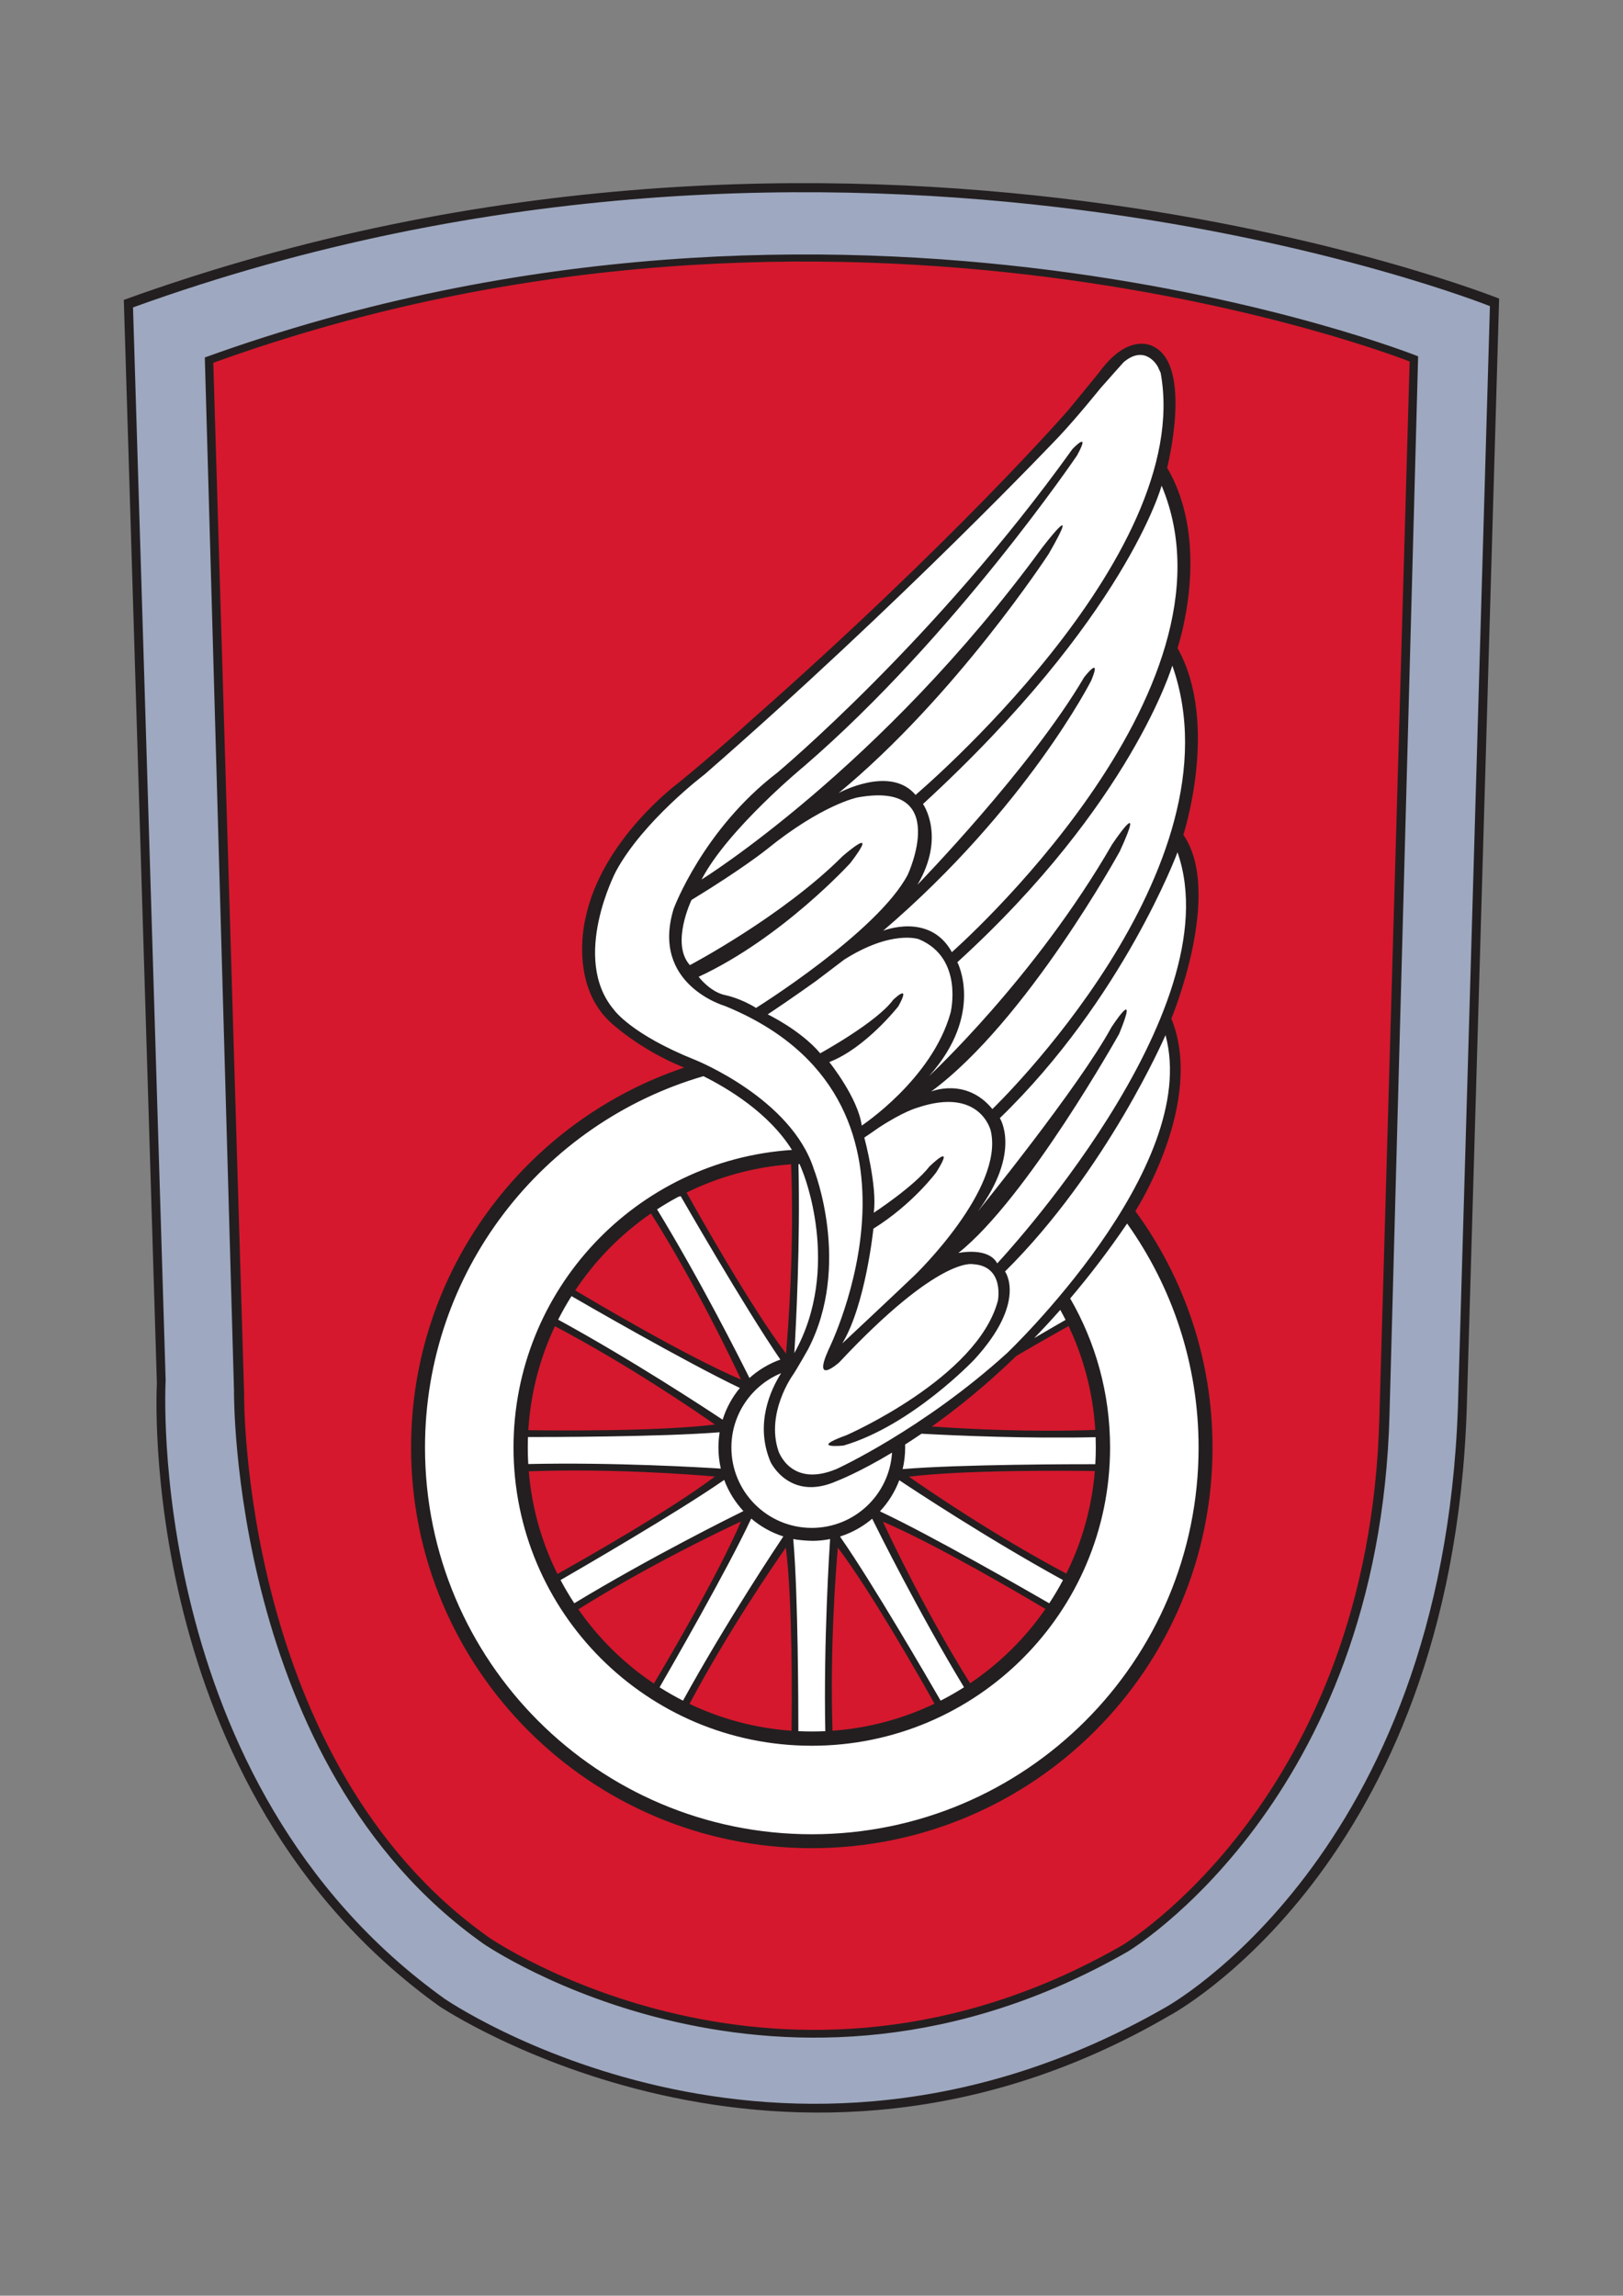
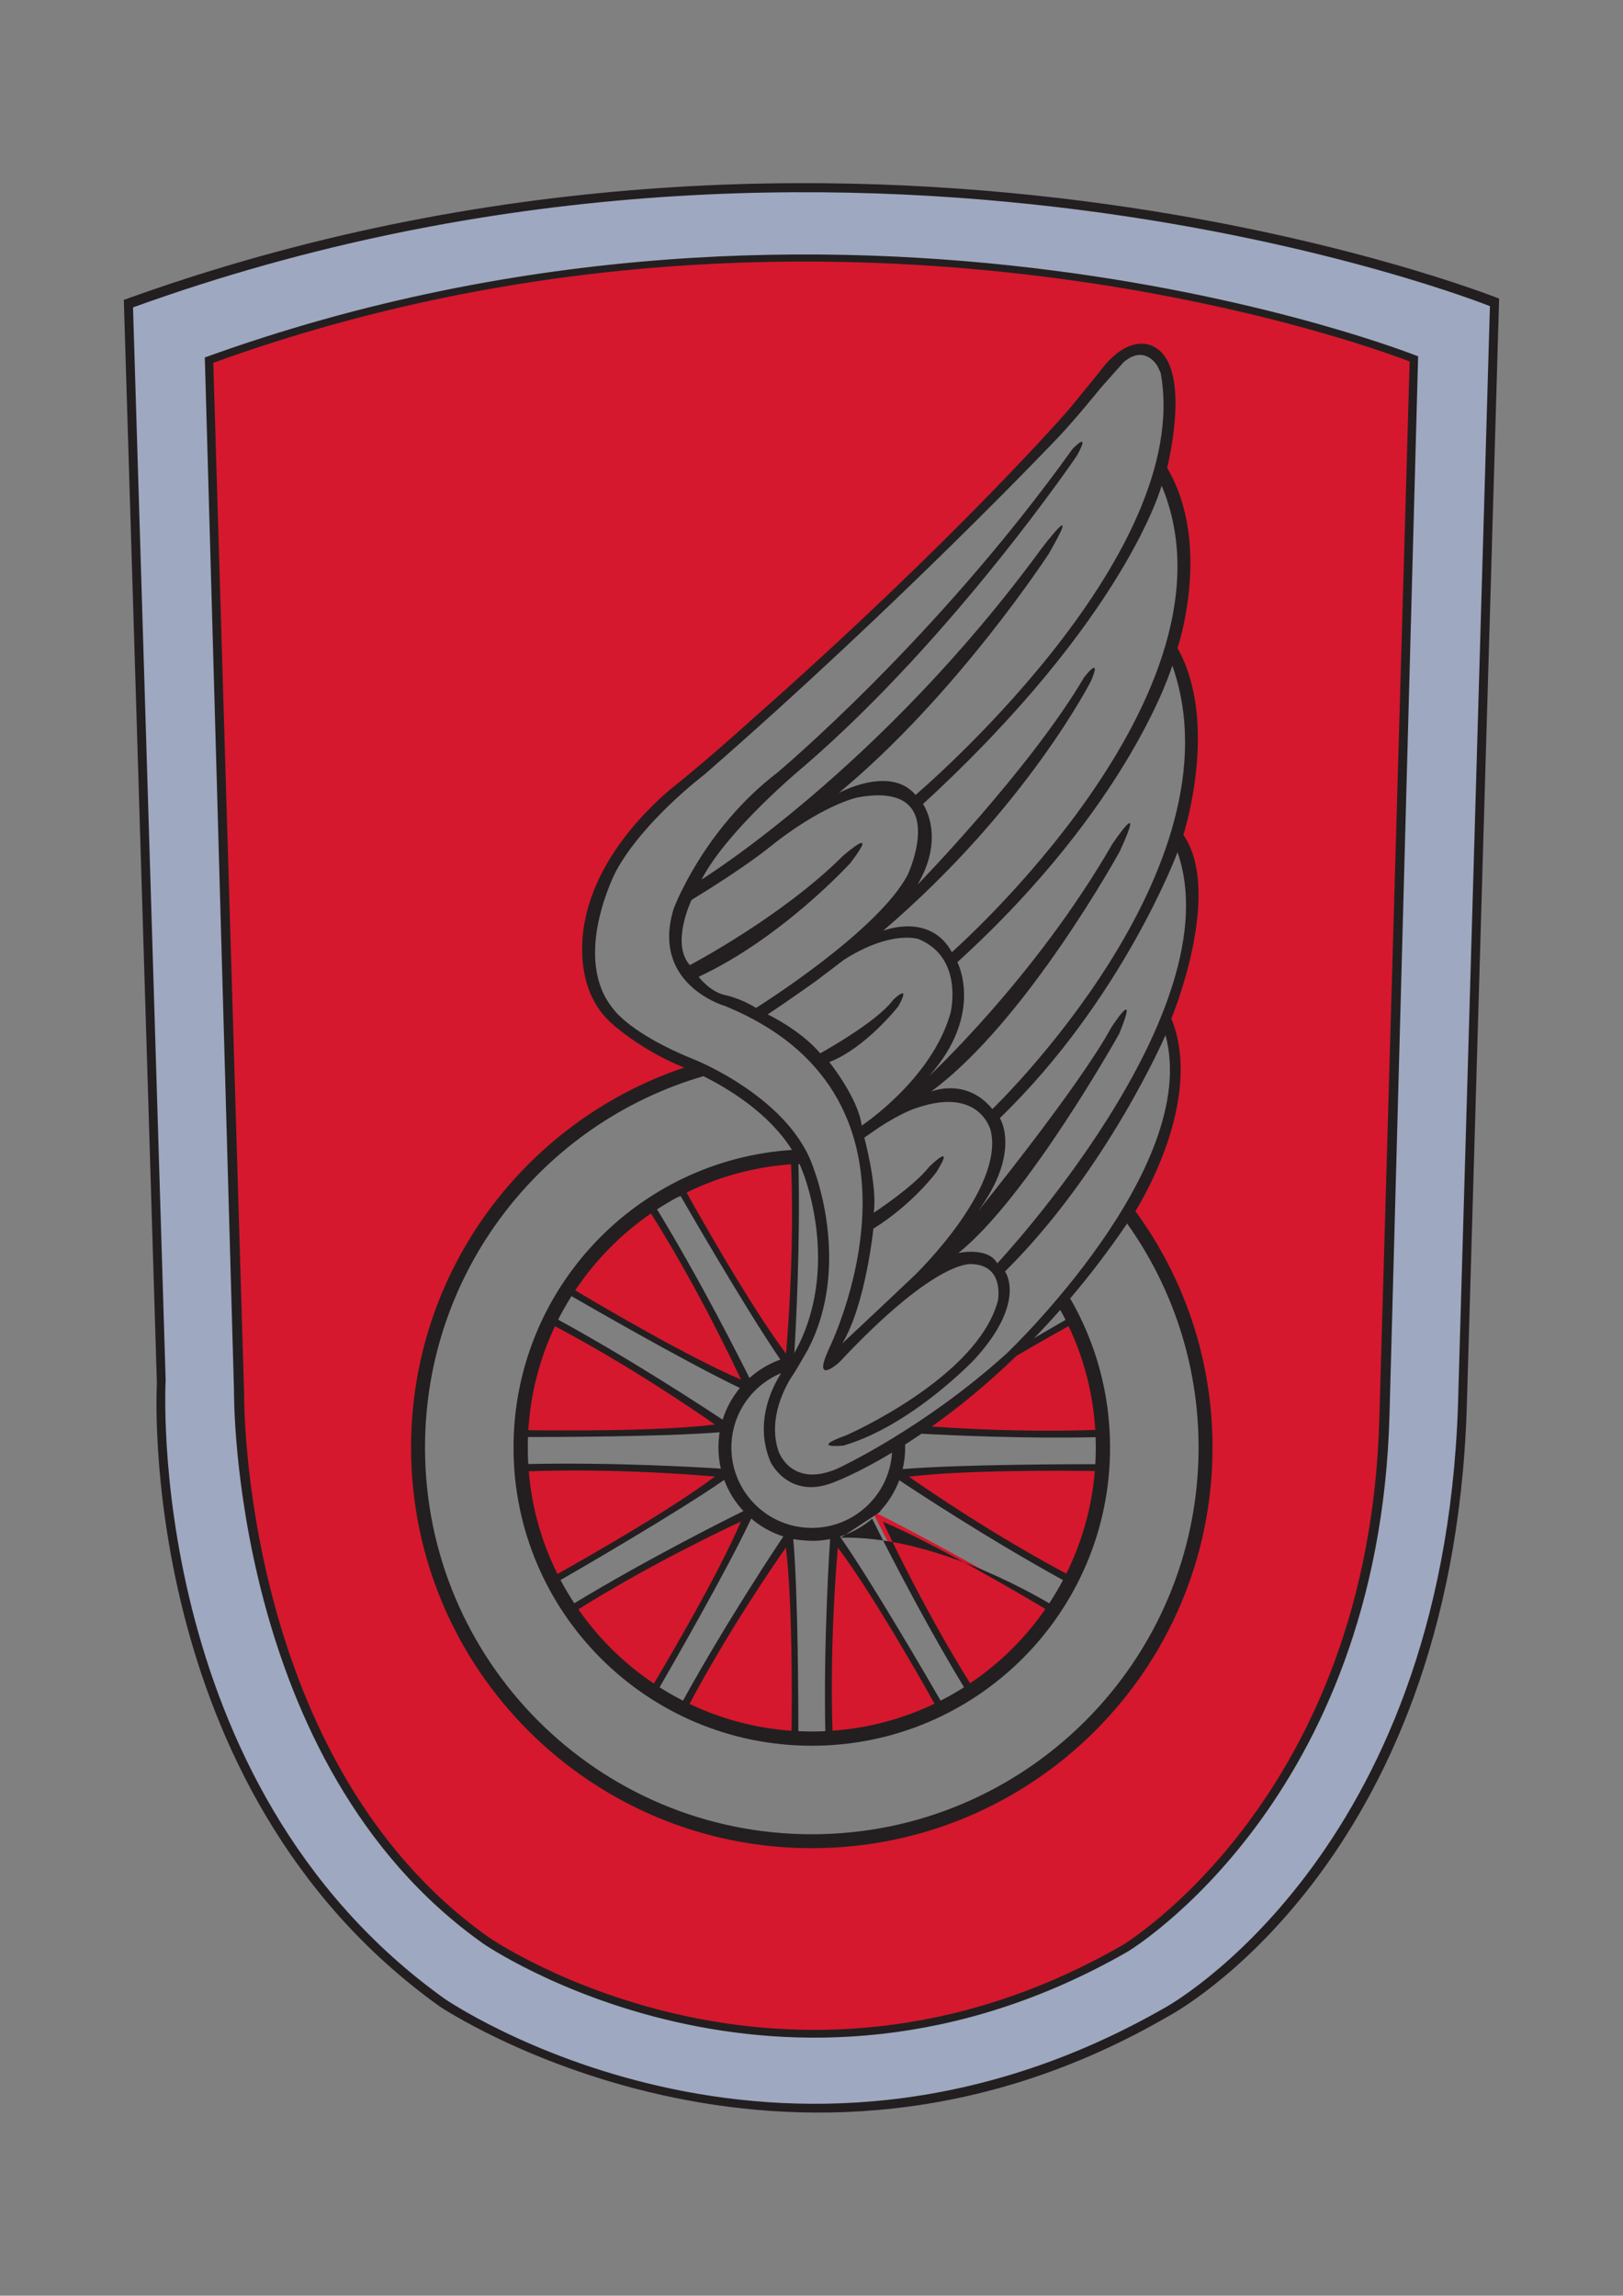
<svg xmlns="http://www.w3.org/2000/svg" version="1.1" width="595.22pt" height="842pt" viewBox="0 0 595.22 842">
  <rect x="0" y="0" width="595.22" height="842" fill="#808080" stroke="none" />
  <g enable-background="new">
-     <path transform="matrix(1,0,0,-1,47.153,111.281)" d="M 0 0 L 12.045 -395.338 C 12.045 -395.338 3.542 -543.62 115.009 -623.299 C 115.009 -623.299 238.286 -708.167 380.925 -626.601 C 380.925 -626.601 483.418 -570.966 489.086 -405.003 L 500.893 .471 C 500.893 .471 263.79 95.238 0 0 " fill="#ffffff" />
    <path transform="matrix(1,0,0,-1,47.153,111.281)" d="M 0 0 L 12.045 -395.338 C 12.045 -395.338 3.542 -543.62 115.009 -623.299 C 115.009 -623.299 238.286 -708.167 380.925 -626.601 C 380.925 -626.601 483.418 -570.966 489.086 -405.003 L 500.893 .471 C 500.893 .471 263.79 95.238 0 0 Z M 29.402 -20.631 C 261.381 62.972 471.493 -20.152 471.493 -20.152 L 460.309 -408.923 C 456.668 -549.097 365.19 -603.445 365.19 -603.445 C 239.752 -675.046 131.343 -600.548 131.343 -600.548 C 39.284 -535.727 40.794 -400.439 40.794 -400.439 L 29.402 -20.631 " fill="#9ea8c0" />
    <path transform="matrix(1,0,0,-1,403.944,538.184)" d="M 0 0 C -1.009 -14.948 -5.104 -29.049 -11.651 -41.673 C -39.573 -26.021 -66.077 -8.884 -76.736 -1.866 C -53.581 -.291 -15.601 -.036 0 0 Z M -17.87 -52.148 C -25.866 -64.013 -36.187 -74.181 -48.183 -81.996 C -64.035 -55.244 -77.989 -28.126 -84.075 -16.035 C -63.551 -26.145 -31.874 -44.116 -17.87 -52.148 Z M -58.906 -88.123 C -71.453 -94.359 -85.403 -98.198 -100.159 -99.028 C -100.54 -67.64 -99.02 -36.787 -98.26 -23.658 C -85.598 -42.594 -67.356 -73.594 -58.906 -88.123 Z M -112.361 -99.03 C -127.137 -98.19 -141.105 -94.335 -153.662 -88.074 C -139.729 -64.04 -121.542 -35.375 -114.191 -23.706 C -112.688 -46.478 -112.408 -82.745 -112.361 -99.03 Z M -164.191 -82.053 C -176.278 -74.19 -186.671 -63.941 -194.7 -51.973 C -167.511 -35.811 -139.75 -21.574 -128.175 -15.761 C -138.144 -36.526 -155.984 -68.008 -164.191 -82.053 Z M -200.879 -41.515 C -207.385 -28.915 -211.455 -14.852 -212.453 .054 C -180.724 .473 -149.385 -1.057 -135.886 -1.836 C -154.901 -14.604 -186.96 -33.43 -200.879 -41.515 Z M -212.581 12.369 C -211.869 27.479 -208.006 41.762 -201.636 54.581 C -173.072 38.666 -145.701 20.915 -135.56 14.224 C -158.966 12.673 -196.625 12.409 -212.581 12.369 Z M -195.728 64.961 C -187.767 77.285 -177.331 87.86 -165.122 95.982 C -148.666 68.403 -134.091 40.012 -128.086 28.063 C -149.085 38.325 -182.992 57.638 -195.728 64.961 Z M -154.545 102.169 C -141.715 108.714 -127.386 112.74 -112.205 113.581 C -111.71 81.298 -113.305 49.111 -114.079 35.817 C -127.28 55.506 -146.801 88.822 -154.545 102.169 Z M -10.689 54.324 C -4.362 41.499 -.539 27.219 .138 12.119 C -25.899 11.753 -51.751 12.734 -67.454 13.52 C -50.397 26.021 -43.273 32.083 -34.025 40.605 C -24.451 46.311 -15.928 51.285 -10.689 54.324 Z M -327.389 406.272 C -95.41 489.875 114.702 406.751 114.702 406.751 L 103.518 17.98 C 99.876 -122.194 8.399 -176.542 8.399 -176.542 C -117.039 -248.143 -225.448 -173.645 -225.448 -173.645 C -317.507 -108.823 -315.997 26.464 -315.997 26.464 L -327.389 406.272 Z M -11.204 385.615 C -11.204 385.615 -53.75 338.308 -127.683 272.319 C -127.683 272.319 -139.99 261.082 -153.722 249.846 C -153.722 249.846 -180.84 230.11 -186.726 200.862 C -186.726 200.862 -192.44 177.581 -178.764 164.466 C -178.764 164.466 -168.063 154.301 -151.476 147.702 C -151.476 147.702 -149.79 147.085 -147.066 145.85 C -206.949 128.23 -250.667 72.862 -250.667 7.274 C -250.667 -72.499 -185.998 -137.168 -106.225 -137.168 C -26.452 -137.168 38.217 -72.499 38.217 7.274 C 38.217 39.555 27.625 69.36 9.73 93.409 C 10.225 94.151 10.72 94.889 11.214 95.641 C 11.214 95.641 36.323 133.379 23.838 164.057 C 23.838 164.057 42.53 209.171 27.787 230.573 C 27.787 230.573 41.179 271.476 25.722 299.062 C 25.722 299.062 38.371 336.614 21.724 364.913 C 21.724 364.913 31.205 402.432 18.499 408.516 C 18.499 408.516 11.03 414.509 -.027 399.289 L -11.204 385.615 " fill="#d5182d" />
-     <path transform="matrix(1,0,0,-1,45.408,109.996)" d="M 0 0 L 12.127 -397.372 C 12.127 -397.372 3.567 -545.523 115.811 -625.901 C 115.811 -625.901 242.917 -711.274 383.579 -629.23 C 383.579 -629.23 486.786 -574.537 492.493 -407.121 L 504.383 .476 C 504.383 .476 265.627 96.073 0 0 Z M 3.376 -2.756 C 265.447 92.03 501.007 -2.287 501.007 -2.287 L 489.277 -405.835 C 483.645 -571.01 381.819 -626.38 381.819 -626.38 C 240.109 -707.559 117.636 -623.094 117.636 -623.094 C 6.895 -543.794 15.342 -396.217 15.342 -396.217 L 3.376 -2.756 Z M 29.706 -21.114 L 40.406 -400.046 C 40.406 -400.046 38.881 -537.201 131.875 -602.917 C 131.875 -602.917 241.387 -678.442 368.102 -605.854 C 368.102 -605.854 460.508 -550.755 464.187 -408.647 L 474.677 -20.695 C 474.677 -20.695 264.044 63.643 29.706 -21.114 Z M 32.817 -23.068 C 263.043 60.201 471.567 -22.591 471.567 -22.591 L 460.467 -409.808 C 456.853 -549.422 366.067 -603.553 366.067 -603.553 C 241.577 -674.868 133.988 -600.668 133.988 -600.668 C 42.625 -536.105 44.123 -401.358 44.123 -401.358 L 32.817 -23.068 Z M 305.698 -242.917 C 305.698 -242.917 315.686 -261.823 295.354 -284.651 C 295.354 -284.651 334.233 -248.625 362.414 -199.755 C 362.414 -199.755 375.256 -180.494 365.268 -202.252 C 365.268 -202.252 331.024 -264.677 296.067 -290.359 C 296.067 -290.359 308.908 -285.009 318.538 -296.781 C 318.538 -296.781 410.689 -208.317 384.529 -134.122 C 384.529 -134.122 369.549 -184.775 305.698 -242.917 Z M 399.274 -420.914 C 399.274 -502.079 333.475 -567.878 252.31 -567.878 C 171.145 -567.878 105.348 -502.079 105.348 -420.914 C 105.348 -356.111 147.296 -301.113 205.516 -281.569 C 189.001 -274.969 178.354 -264.856 178.354 -264.856 C 163.253 -250.766 169.258 -227.043 169.258 -227.043 C 175.144 -197.794 203.68 -176.926 203.68 -176.926 C 217.412 -165.69 229.719 -154.453 229.719 -154.453 C 304.627 -88.464 346.481 -40.308 346.481 -40.308 L 357.658 -26.634 C 368.715 -11.415 377.634 -17.122 377.634 -17.122 C 392.14 -24.255 382.627 -61.592 382.627 -61.592 C 399.274 -89.891 386.433 -127.701 386.433 -127.701 C 401.89 -155.287 388.573 -196.189 388.573 -196.189 C 403.316 -217.592 384.173 -263.606 384.173 -263.606 C 396.571 -294.07 371.335 -333.672 370.983 -334.221 C 388.769 -358.524 399.274 -388.491 399.274 -420.914 Z M 212.562 -284.722 C 153.57 -301.911 110.46 -356.373 110.46 -420.914 C 110.46 -499.256 173.968 -562.766 252.31 -562.766 C 330.652 -562.766 394.161 -499.256 394.161 -420.914 C 394.161 -390.294 384.45 -361.945 367.951 -338.764 C 361.075 -348.888 354.058 -358.022 347.074 -366.24 C 356.375 -382.325 361.701 -400.997 361.701 -420.913 C 361.701 -481.328 312.725 -530.303 252.31 -530.303 C 191.896 -530.303 142.92 -481.328 142.92 -420.913 C 142.92 -362.944 188.015 -315.516 245.037 -311.772 C 236.539 -298.136 221.392 -289.107 212.562 -284.722 Z M 247.801 -316.918 L 247.416 -317.024 C 248.113 -346.046 246.519 -376.174 245.909 -386.281 C 263.477 -354.888 248.981 -319.788 248.981 -319.788 C 248.625 -318.812 248.228 -317.857 247.801 -316.918 Z M 241.059 -393.651 C 230.355 -398.073 222.823 -408.613 222.823 -420.914 C 222.823 -437.2 236.026 -450.402 252.31 -450.402 C 267.964 -450.402 280.766 -438.205 281.737 -422.796 C 269.323 -430.259 261.466 -433.22 261.466 -433.22 C 244.166 -440.89 237.209 -426.265 237.209 -426.265 C 231.278 -412.338 237.279 -399.626 241.059 -393.651 Z M 296.343 -413.209 C 309.446 -414.137 332.448 -415.324 356.272 -414.46 C 355.443 -400.899 352.016 -388.041 346.486 -376.372 C 343.456 -378.06 336.13 -382.171 327.331 -387.332 C 316.228 -398.084 305.648 -406.593 296.343 -413.209 Z M 333.868 -380.794 C 339.876 -377.273 344.226 -374.766 345.377 -374.104 C 344.754 -372.867 344.107 -371.644 343.437 -370.437 C 340.229 -374.076 337.033 -377.527 333.868 -380.794 Z M 240.779 -388.664 C 227.485 -369.261 204.236 -328.736 204.236 -328.736 L 203.356 -328.966 C 200.687 -330.39 198.088 -331.927 195.564 -333.571 C 211.367 -359.485 225.607 -387.698 229.448 -395.425 C 232.719 -392.49 236.557 -390.174 240.779 -388.664 Z M 225.937 -399.075 C 205.565 -389.358 166.923 -366.981 164.184 -365.392 C 162.422 -368.182 160.789 -371.062 159.293 -374.022 C 186.346 -388.814 213.098 -406.392 219.611 -410.722 C 220.953 -406.412 223.124 -402.467 225.937 -399.075 Z M 218.521 -415.323 C 197.069 -417.067 154.361 -417.081 148.229 -417.073 C 148.181 -418.347 148.152 -419.627 148.152 -420.913 C 148.152 -422.949 148.211 -424.971 148.326 -426.978 C 179.857 -426.279 212.408 -428.232 218.945 -428.654 C 218.37 -426.167 218.067 -423.576 218.067 -420.914 C 218.067 -419.01 218.222 -417.142 218.521 -415.323 Z M 220.186 -432.798 C 203.144 -444.656 167.004 -465.59 160.172 -469.529 C 161.718 -472.453 163.401 -475.292 165.209 -478.043 C 192.924 -461.248 222.814 -446.401 227.23 -444.226 C 224.183 -440.949 221.769 -437.075 220.186 -432.798 Z M 229.986 -447.197 C 221.381 -465.58 200.978 -501.096 196.491 -508.863 C 199.265 -510.627 202.13 -512.261 205.074 -513.762 C 221.077 -484.686 239.992 -456.344 241.875 -453.536 C 237.507 -452.139 233.52 -449.891 230.11 -446.985 L 229.986 -447.197 Z M 245.556 -455.016 C 247.281 -475.082 247.381 -515.568 247.38 -524.954 C 249.014 -525.031 250.658 -525.073 252.31 -525.073 C 253.97 -525.073 255.62 -525.033 257.26 -524.956 C 256.588 -491.611 258.822 -457.486 259.024 -454.498 C 257.03 -454.894 254.975 -455.116 252.873 -455.15 C 250.64 -455.124 248.786 -454.969 246.557 -454.673 C 246.215 -454.615 245.873 -454.552 245.534 -454.484 L 245.556 -455.016 Z M 262.947 -454.003 C 274.523 -470.587 294.977 -505.826 299.556 -513.759 C 302.499 -512.258 305.363 -510.623 308.137 -508.858 C 291.217 -480.889 276.325 -450.828 274.456 -447.031 C 271.616 -449.442 268.378 -451.399 264.854 -452.787 C 264.133 -453.054 263.423 -453.321 262.69 -453.553 L 262.947 -454.003 Z M 277.504 -444.429 C 296.075 -453.123 332.131 -473.857 339.398 -478.056 C 341.206 -475.306 342.888 -472.466 344.434 -469.543 C 316.581 -454.24 289.301 -436.186 284.393 -432.909 C 282.796 -437.178 280.372 -441.045 277.316 -444.31 L 277.504 -444.429 Z M 285.632 -428.834 C 306.664 -427.061 349.393 -427.029 356.286 -427.036 C 356.405 -425.01 356.47 -422.969 356.47 -420.913 C 356.47 -419.647 356.447 -418.387 356.402 -417.132 C 331.138 -417.692 305.217 -416.549 292.546 -415.856 C 290.466 -417.276 288.458 -418.598 286.536 -419.823 C 286.548 -420.185 286.554 -420.549 286.554 -420.914 C 286.554 -423.64 286.235 -426.292 285.632 -428.834 Z M 242.854 -386.475 C 243.641 -377.517 245.924 -347.846 244.724 -317.034 C 231.044 -318.019 218.098 -321.648 206.39 -327.41 C 209.874 -333.682 229.482 -368.687 242.854 -386.475 Z M 226.338 -395.996 C 222.547 -387.861 209.729 -361.106 193.328 -335.067 C 182.373 -342.609 172.932 -352.195 165.557 -363.274 C 172.523 -367.445 206.204 -387.423 226.338 -395.996 Z M 216.793 -412.497 C 209.474 -407.369 185.185 -390.738 158.113 -376.432 C 152.586 -388.112 149.168 -400.985 148.35 -414.56 C 157.562 -414.698 195.53 -415.084 216.793 -412.497 Z M 216.782 -431.562 C 207.939 -430.785 178.904 -428.55 148.514 -429.647 C 149.63 -443.083 153.297 -455.794 159.028 -467.296 C 167.849 -462.369 199.989 -444.185 216.782 -431.562 Z M 226.302 -448.078 C 218.305 -451.804 192.317 -464.254 166.701 -480.255 C 174.144 -490.972 183.548 -500.225 194.395 -507.494 C 199.887 -498.274 218.195 -467.118 226.302 -448.078 Z M 242.804 -457.623 C 237.762 -464.818 221.601 -488.418 207.462 -514.939 C 218.933 -520.42 231.561 -523.867 244.883 -524.806 C 245.03 -513.801 245.286 -478.023 242.804 -457.623 Z M 261.868 -457.634 C 261.101 -466.371 258.909 -494.812 259.915 -524.799 C 273.231 -523.838 285.853 -520.372 297.313 -514.872 C 292.001 -505.376 274.257 -474.114 261.868 -457.634 Z M 278.384 -448.113 C 282.095 -456.078 294.457 -481.885 310.363 -507.399 C 321.187 -500.117 330.571 -490.857 337.994 -480.136 C 329.025 -474.789 297.56 -456.278 278.384 -448.113 Z M 287.929 -431.612 C 295.161 -436.68 318.967 -452.98 345.653 -467.17 C 351.363 -455.673 355.01 -442.97 356.111 -429.546 C 346.47 -429.405 308.999 -429.048 287.929 -431.612 Z M 321.274 -300.109 C 321.274 -300.109 329.359 -312.476 313.189 -334.353 C 313.189 -334.353 350.286 -288.695 362.176 -266.817 C 362.176 -266.817 372.64 -250.645 365.031 -269.195 C 365.031 -269.195 331.262 -329.598 306.055 -349.573 C 306.055 -349.573 316.993 -347.195 320.322 -353.378 C 320.322 -353.378 406.884 -261.11 386.433 -202.61 C 386.433 -202.61 366.457 -256.353 321.274 -300.109 Z M 271.573 -307.244 C 271.573 -307.244 276.448 -325.317 275.02 -334.829 C 275.02 -334.829 289.765 -325.199 295.472 -317.826 C 295.472 -317.826 305.341 -308.194 297.969 -319.966 C 297.969 -319.966 289.407 -331.619 274.901 -340.655 C 274.901 -340.655 272.049 -368.598 263.487 -382.747 C 263.487 -382.747 281.916 -365.507 290.121 -357.658 C 290.121 -357.658 322.939 -326.03 317.945 -304.747 C 317.945 -304.747 314.141 -288.457 290.954 -296.305 C 290.954 -296.305 285.96 -297.613 276.566 -303.794 C 276.566 -303.794 274.069 -305.578 271.573 -307.244 Z M 236.14 -262.061 C 236.14 -262.061 248.149 -267.768 255.403 -276.33 C 255.403 -276.33 276.21 -264.915 282.155 -256.709 C 282.155 -256.709 289.051 -250.051 284.057 -259.088 C 284.057 -259.088 272.048 -274.427 258.731 -279.54 C 258.731 -279.54 269.314 -292.738 270.622 -302.844 C 270.622 -302.844 296.424 -285.841 303.201 -261.466 C 303.201 -261.466 308.195 -241.372 291.548 -234.475 C 291.548 -234.475 281.678 -230.907 264.201 -241.966 C 264.201 -241.966 258.731 -246.129 253.856 -249.815 C 253.856 -249.815 244.581 -256.472 236.14 -262.061 Z M 208.198 -220.088 C 208.198 -220.088 200.47 -236.141 207.604 -243.988 C 207.604 -243.988 241.491 -226.153 263.606 -204.036 C 263.606 -204.036 277.875 -191.552 266.46 -206.533 C 266.46 -206.533 241.491 -234 210.814 -248.269 C 210.814 -248.269 215.094 -253.975 220.802 -255.046 C 220.802 -255.046 226.153 -256.115 231.86 -259.683 C 231.86 -259.683 276.449 -231.86 287.506 -210.814 C 287.506 -210.814 303.677 -176.094 268.957 -182.515 C 268.957 -182.515 255.997 -185.13 235.783 -201.538 C 235.783 -201.538 227.103 -208.555 208.198 -220.088 Z M 379.179 -24.435 C 379.179 -24.435 374.72 -16.052 366.694 -22.83 C 366.694 -22.83 361.344 -28.774 358.134 -32.46 C 358.134 -32.46 349.215 -43.519 342.795 -50.297 C 342.795 -50.297 285.366 -110.936 212.954 -174.072 C 212.954 -174.072 190.482 -191.075 180.493 -209.565 C 180.493 -209.565 163.727 -241.492 179.78 -260.397 C 179.78 -260.397 185.963 -269.314 209.566 -278.766 C 209.566 -278.766 244.819 -292.856 253.084 -318.897 C 253.084 -318.897 266.995 -354.032 250.944 -384.887 C 250.944 -384.887 246.842 -392.2 245.237 -394.518 C 245.237 -394.518 235.426 -408.251 240.064 -422.162 C 240.064 -422.162 244.522 -435.896 261.466 -428.761 C 261.466 -428.761 293.035 -414.315 323.889 -386.314 C 323.889 -386.314 395.232 -318.539 382.034 -269.67 C 382.034 -269.67 360.631 -319.252 323.176 -356.35 C 323.176 -356.35 331.381 -367.408 311.941 -388.632 C 311.941 -388.632 289.052 -412.829 263.963 -420.201 C 263.963 -420.201 250.765 -421.567 265.032 -416.396 C 265.032 -416.396 313.07 -395.41 320.561 -367.051 C 320.561 -367.051 323.058 -354.329 311.405 -353.676 C 311.405 -353.676 299.04 -350.524 262.358 -389.703 C 262.358 -389.703 252.37 -398.62 258.433 -385.064 C 258.433 -385.064 304.271 -293.213 220.445 -258.969 C 220.445 -258.969 193.097 -251.122 201.658 -223.299 C 201.658 -223.299 212.36 -194.287 239.706 -173.359 C 239.706 -173.359 297.493 -125.086 347.907 -54.696 C 347.907 -54.696 354.923 -47.323 349.573 -57.072 C 349.573 -57.072 304.627 -123.421 249.695 -170.862 C 249.695 -170.862 221.514 -194.048 211.884 -212.598 C 211.884 -212.598 277.517 -171.932 336.73 -90.96 C 336.73 -90.96 351.951 -70.986 339.227 -93.101 C 339.227 -93.101 305.342 -145.181 262.18 -180.85 C 262.18 -180.85 281.085 -170.506 290.36 -181.563 C 290.36 -181.563 392.735 -94.885 380.25 -26.753 L 379.179 -24.435 Z M 293.094 -184.893 C 293.094 -184.893 301.535 -196.784 291.073 -214.5 C 291.073 -214.5 332.689 -171.695 352.188 -138.402 C 352.188 -138.402 358.847 -129.841 354.804 -139.592 C 354.804 -139.592 331.262 -186.201 278.469 -231.384 C 278.469 -231.384 295.591 -224.487 303.677 -239.231 C 303.677 -239.231 412.354 -143.754 380.606 -68.13 C 380.606 -68.13 367.526 -116.524 293.094 -184.893 " fill="#231f20" />
+     <path transform="matrix(1,0,0,-1,45.408,109.996)" d="M 0 0 L 12.127 -397.372 C 12.127 -397.372 3.567 -545.523 115.811 -625.901 C 115.811 -625.901 242.917 -711.274 383.579 -629.23 C 383.579 -629.23 486.786 -574.537 492.493 -407.121 L 504.383 .476 C 504.383 .476 265.627 96.073 0 0 Z M 3.376 -2.756 C 265.447 92.03 501.007 -2.287 501.007 -2.287 L 489.277 -405.835 C 483.645 -571.01 381.819 -626.38 381.819 -626.38 C 240.109 -707.559 117.636 -623.094 117.636 -623.094 C 6.895 -543.794 15.342 -396.217 15.342 -396.217 L 3.376 -2.756 Z M 29.706 -21.114 L 40.406 -400.046 C 40.406 -400.046 38.881 -537.201 131.875 -602.917 C 131.875 -602.917 241.387 -678.442 368.102 -605.854 C 368.102 -605.854 460.508 -550.755 464.187 -408.647 L 474.677 -20.695 C 474.677 -20.695 264.044 63.643 29.706 -21.114 Z M 32.817 -23.068 C 263.043 60.201 471.567 -22.591 471.567 -22.591 L 460.467 -409.808 C 456.853 -549.422 366.067 -603.553 366.067 -603.553 C 241.577 -674.868 133.988 -600.668 133.988 -600.668 C 42.625 -536.105 44.123 -401.358 44.123 -401.358 L 32.817 -23.068 Z M 305.698 -242.917 C 305.698 -242.917 315.686 -261.823 295.354 -284.651 C 295.354 -284.651 334.233 -248.625 362.414 -199.755 C 362.414 -199.755 375.256 -180.494 365.268 -202.252 C 365.268 -202.252 331.024 -264.677 296.067 -290.359 C 296.067 -290.359 308.908 -285.009 318.538 -296.781 C 318.538 -296.781 410.689 -208.317 384.529 -134.122 C 384.529 -134.122 369.549 -184.775 305.698 -242.917 Z M 399.274 -420.914 C 399.274 -502.079 333.475 -567.878 252.31 -567.878 C 171.145 -567.878 105.348 -502.079 105.348 -420.914 C 105.348 -356.111 147.296 -301.113 205.516 -281.569 C 189.001 -274.969 178.354 -264.856 178.354 -264.856 C 163.253 -250.766 169.258 -227.043 169.258 -227.043 C 175.144 -197.794 203.68 -176.926 203.68 -176.926 C 217.412 -165.69 229.719 -154.453 229.719 -154.453 C 304.627 -88.464 346.481 -40.308 346.481 -40.308 L 357.658 -26.634 C 368.715 -11.415 377.634 -17.122 377.634 -17.122 C 392.14 -24.255 382.627 -61.592 382.627 -61.592 C 399.274 -89.891 386.433 -127.701 386.433 -127.701 C 401.89 -155.287 388.573 -196.189 388.573 -196.189 C 403.316 -217.592 384.173 -263.606 384.173 -263.606 C 396.571 -294.07 371.335 -333.672 370.983 -334.221 C 388.769 -358.524 399.274 -388.491 399.274 -420.914 Z M 212.562 -284.722 C 153.57 -301.911 110.46 -356.373 110.46 -420.914 C 110.46 -499.256 173.968 -562.766 252.31 -562.766 C 330.652 -562.766 394.161 -499.256 394.161 -420.914 C 394.161 -390.294 384.45 -361.945 367.951 -338.764 C 361.075 -348.888 354.058 -358.022 347.074 -366.24 C 356.375 -382.325 361.701 -400.997 361.701 -420.913 C 361.701 -481.328 312.725 -530.303 252.31 -530.303 C 191.896 -530.303 142.92 -481.328 142.92 -420.913 C 142.92 -362.944 188.015 -315.516 245.037 -311.772 C 236.539 -298.136 221.392 -289.107 212.562 -284.722 Z M 247.801 -316.918 L 247.416 -317.024 C 248.113 -346.046 246.519 -376.174 245.909 -386.281 C 263.477 -354.888 248.981 -319.788 248.981 -319.788 C 248.625 -318.812 248.228 -317.857 247.801 -316.918 Z M 241.059 -393.651 C 230.355 -398.073 222.823 -408.613 222.823 -420.914 C 222.823 -437.2 236.026 -450.402 252.31 -450.402 C 267.964 -450.402 280.766 -438.205 281.737 -422.796 C 269.323 -430.259 261.466 -433.22 261.466 -433.22 C 244.166 -440.89 237.209 -426.265 237.209 -426.265 C 231.278 -412.338 237.279 -399.626 241.059 -393.651 Z M 296.343 -413.209 C 309.446 -414.137 332.448 -415.324 356.272 -414.46 C 355.443 -400.899 352.016 -388.041 346.486 -376.372 C 343.456 -378.06 336.13 -382.171 327.331 -387.332 C 316.228 -398.084 305.648 -406.593 296.343 -413.209 Z M 333.868 -380.794 C 339.876 -377.273 344.226 -374.766 345.377 -374.104 C 344.754 -372.867 344.107 -371.644 343.437 -370.437 C 340.229 -374.076 337.033 -377.527 333.868 -380.794 Z M 240.779 -388.664 C 227.485 -369.261 204.236 -328.736 204.236 -328.736 L 203.356 -328.966 C 200.687 -330.39 198.088 -331.927 195.564 -333.571 C 211.367 -359.485 225.607 -387.698 229.448 -395.425 C 232.719 -392.49 236.557 -390.174 240.779 -388.664 Z M 225.937 -399.075 C 205.565 -389.358 166.923 -366.981 164.184 -365.392 C 162.422 -368.182 160.789 -371.062 159.293 -374.022 C 186.346 -388.814 213.098 -406.392 219.611 -410.722 C 220.953 -406.412 223.124 -402.467 225.937 -399.075 Z M 218.521 -415.323 C 197.069 -417.067 154.361 -417.081 148.229 -417.073 C 148.181 -418.347 148.152 -419.627 148.152 -420.913 C 148.152 -422.949 148.211 -424.971 148.326 -426.978 C 179.857 -426.279 212.408 -428.232 218.945 -428.654 C 218.37 -426.167 218.067 -423.576 218.067 -420.914 C 218.067 -419.01 218.222 -417.142 218.521 -415.323 Z M 220.186 -432.798 C 203.144 -444.656 167.004 -465.59 160.172 -469.529 C 161.718 -472.453 163.401 -475.292 165.209 -478.043 C 192.924 -461.248 222.814 -446.401 227.23 -444.226 C 224.183 -440.949 221.769 -437.075 220.186 -432.798 Z M 229.986 -447.197 C 221.381 -465.58 200.978 -501.096 196.491 -508.863 C 199.265 -510.627 202.13 -512.261 205.074 -513.762 C 221.077 -484.686 239.992 -456.344 241.875 -453.536 C 237.507 -452.139 233.52 -449.891 230.11 -446.985 L 229.986 -447.197 Z M 245.556 -455.016 C 247.281 -475.082 247.381 -515.568 247.38 -524.954 C 249.014 -525.031 250.658 -525.073 252.31 -525.073 C 253.97 -525.073 255.62 -525.033 257.26 -524.956 C 256.588 -491.611 258.822 -457.486 259.024 -454.498 C 257.03 -454.894 254.975 -455.116 252.873 -455.15 C 250.64 -455.124 248.786 -454.969 246.557 -454.673 C 246.215 -454.615 245.873 -454.552 245.534 -454.484 L 245.556 -455.016 Z M 262.947 -454.003 C 274.523 -470.587 294.977 -505.826 299.556 -513.759 C 302.499 -512.258 305.363 -510.623 308.137 -508.858 C 291.217 -480.889 276.325 -450.828 274.456 -447.031 C 271.616 -449.442 268.378 -451.399 264.854 -452.787 C 264.133 -453.054 263.423 -453.321 262.69 -453.553 L 262.947 -454.003 Z C 296.075 -453.123 332.131 -473.857 339.398 -478.056 C 341.206 -475.306 342.888 -472.466 344.434 -469.543 C 316.581 -454.24 289.301 -436.186 284.393 -432.909 C 282.796 -437.178 280.372 -441.045 277.316 -444.31 L 277.504 -444.429 Z M 285.632 -428.834 C 306.664 -427.061 349.393 -427.029 356.286 -427.036 C 356.405 -425.01 356.47 -422.969 356.47 -420.913 C 356.47 -419.647 356.447 -418.387 356.402 -417.132 C 331.138 -417.692 305.217 -416.549 292.546 -415.856 C 290.466 -417.276 288.458 -418.598 286.536 -419.823 C 286.548 -420.185 286.554 -420.549 286.554 -420.914 C 286.554 -423.64 286.235 -426.292 285.632 -428.834 Z M 242.854 -386.475 C 243.641 -377.517 245.924 -347.846 244.724 -317.034 C 231.044 -318.019 218.098 -321.648 206.39 -327.41 C 209.874 -333.682 229.482 -368.687 242.854 -386.475 Z M 226.338 -395.996 C 222.547 -387.861 209.729 -361.106 193.328 -335.067 C 182.373 -342.609 172.932 -352.195 165.557 -363.274 C 172.523 -367.445 206.204 -387.423 226.338 -395.996 Z M 216.793 -412.497 C 209.474 -407.369 185.185 -390.738 158.113 -376.432 C 152.586 -388.112 149.168 -400.985 148.35 -414.56 C 157.562 -414.698 195.53 -415.084 216.793 -412.497 Z M 216.782 -431.562 C 207.939 -430.785 178.904 -428.55 148.514 -429.647 C 149.63 -443.083 153.297 -455.794 159.028 -467.296 C 167.849 -462.369 199.989 -444.185 216.782 -431.562 Z M 226.302 -448.078 C 218.305 -451.804 192.317 -464.254 166.701 -480.255 C 174.144 -490.972 183.548 -500.225 194.395 -507.494 C 199.887 -498.274 218.195 -467.118 226.302 -448.078 Z M 242.804 -457.623 C 237.762 -464.818 221.601 -488.418 207.462 -514.939 C 218.933 -520.42 231.561 -523.867 244.883 -524.806 C 245.03 -513.801 245.286 -478.023 242.804 -457.623 Z M 261.868 -457.634 C 261.101 -466.371 258.909 -494.812 259.915 -524.799 C 273.231 -523.838 285.853 -520.372 297.313 -514.872 C 292.001 -505.376 274.257 -474.114 261.868 -457.634 Z M 278.384 -448.113 C 282.095 -456.078 294.457 -481.885 310.363 -507.399 C 321.187 -500.117 330.571 -490.857 337.994 -480.136 C 329.025 -474.789 297.56 -456.278 278.384 -448.113 Z M 287.929 -431.612 C 295.161 -436.68 318.967 -452.98 345.653 -467.17 C 351.363 -455.673 355.01 -442.97 356.111 -429.546 C 346.47 -429.405 308.999 -429.048 287.929 -431.612 Z M 321.274 -300.109 C 321.274 -300.109 329.359 -312.476 313.189 -334.353 C 313.189 -334.353 350.286 -288.695 362.176 -266.817 C 362.176 -266.817 372.64 -250.645 365.031 -269.195 C 365.031 -269.195 331.262 -329.598 306.055 -349.573 C 306.055 -349.573 316.993 -347.195 320.322 -353.378 C 320.322 -353.378 406.884 -261.11 386.433 -202.61 C 386.433 -202.61 366.457 -256.353 321.274 -300.109 Z M 271.573 -307.244 C 271.573 -307.244 276.448 -325.317 275.02 -334.829 C 275.02 -334.829 289.765 -325.199 295.472 -317.826 C 295.472 -317.826 305.341 -308.194 297.969 -319.966 C 297.969 -319.966 289.407 -331.619 274.901 -340.655 C 274.901 -340.655 272.049 -368.598 263.487 -382.747 C 263.487 -382.747 281.916 -365.507 290.121 -357.658 C 290.121 -357.658 322.939 -326.03 317.945 -304.747 C 317.945 -304.747 314.141 -288.457 290.954 -296.305 C 290.954 -296.305 285.96 -297.613 276.566 -303.794 C 276.566 -303.794 274.069 -305.578 271.573 -307.244 Z M 236.14 -262.061 C 236.14 -262.061 248.149 -267.768 255.403 -276.33 C 255.403 -276.33 276.21 -264.915 282.155 -256.709 C 282.155 -256.709 289.051 -250.051 284.057 -259.088 C 284.057 -259.088 272.048 -274.427 258.731 -279.54 C 258.731 -279.54 269.314 -292.738 270.622 -302.844 C 270.622 -302.844 296.424 -285.841 303.201 -261.466 C 303.201 -261.466 308.195 -241.372 291.548 -234.475 C 291.548 -234.475 281.678 -230.907 264.201 -241.966 C 264.201 -241.966 258.731 -246.129 253.856 -249.815 C 253.856 -249.815 244.581 -256.472 236.14 -262.061 Z M 208.198 -220.088 C 208.198 -220.088 200.47 -236.141 207.604 -243.988 C 207.604 -243.988 241.491 -226.153 263.606 -204.036 C 263.606 -204.036 277.875 -191.552 266.46 -206.533 C 266.46 -206.533 241.491 -234 210.814 -248.269 C 210.814 -248.269 215.094 -253.975 220.802 -255.046 C 220.802 -255.046 226.153 -256.115 231.86 -259.683 C 231.86 -259.683 276.449 -231.86 287.506 -210.814 C 287.506 -210.814 303.677 -176.094 268.957 -182.515 C 268.957 -182.515 255.997 -185.13 235.783 -201.538 C 235.783 -201.538 227.103 -208.555 208.198 -220.088 Z M 379.179 -24.435 C 379.179 -24.435 374.72 -16.052 366.694 -22.83 C 366.694 -22.83 361.344 -28.774 358.134 -32.46 C 358.134 -32.46 349.215 -43.519 342.795 -50.297 C 342.795 -50.297 285.366 -110.936 212.954 -174.072 C 212.954 -174.072 190.482 -191.075 180.493 -209.565 C 180.493 -209.565 163.727 -241.492 179.78 -260.397 C 179.78 -260.397 185.963 -269.314 209.566 -278.766 C 209.566 -278.766 244.819 -292.856 253.084 -318.897 C 253.084 -318.897 266.995 -354.032 250.944 -384.887 C 250.944 -384.887 246.842 -392.2 245.237 -394.518 C 245.237 -394.518 235.426 -408.251 240.064 -422.162 C 240.064 -422.162 244.522 -435.896 261.466 -428.761 C 261.466 -428.761 293.035 -414.315 323.889 -386.314 C 323.889 -386.314 395.232 -318.539 382.034 -269.67 C 382.034 -269.67 360.631 -319.252 323.176 -356.35 C 323.176 -356.35 331.381 -367.408 311.941 -388.632 C 311.941 -388.632 289.052 -412.829 263.963 -420.201 C 263.963 -420.201 250.765 -421.567 265.032 -416.396 C 265.032 -416.396 313.07 -395.41 320.561 -367.051 C 320.561 -367.051 323.058 -354.329 311.405 -353.676 C 311.405 -353.676 299.04 -350.524 262.358 -389.703 C 262.358 -389.703 252.37 -398.62 258.433 -385.064 C 258.433 -385.064 304.271 -293.213 220.445 -258.969 C 220.445 -258.969 193.097 -251.122 201.658 -223.299 C 201.658 -223.299 212.36 -194.287 239.706 -173.359 C 239.706 -173.359 297.493 -125.086 347.907 -54.696 C 347.907 -54.696 354.923 -47.323 349.573 -57.072 C 349.573 -57.072 304.627 -123.421 249.695 -170.862 C 249.695 -170.862 221.514 -194.048 211.884 -212.598 C 211.884 -212.598 277.517 -171.932 336.73 -90.96 C 336.73 -90.96 351.951 -70.986 339.227 -93.101 C 339.227 -93.101 305.342 -145.181 262.18 -180.85 C 262.18 -180.85 281.085 -170.506 290.36 -181.563 C 290.36 -181.563 392.735 -94.885 380.25 -26.753 L 379.179 -24.435 Z M 293.094 -184.893 C 293.094 -184.893 301.535 -196.784 291.073 -214.5 C 291.073 -214.5 332.689 -171.695 352.188 -138.402 C 352.188 -138.402 358.847 -129.841 354.804 -139.592 C 354.804 -139.592 331.262 -186.201 278.469 -231.384 C 278.469 -231.384 295.591 -224.487 303.677 -239.231 C 303.677 -239.231 412.354 -143.754 380.606 -68.13 C 380.606 -68.13 367.526 -116.524 293.094 -184.893 " fill="#231f20" />
  </g>
</svg>